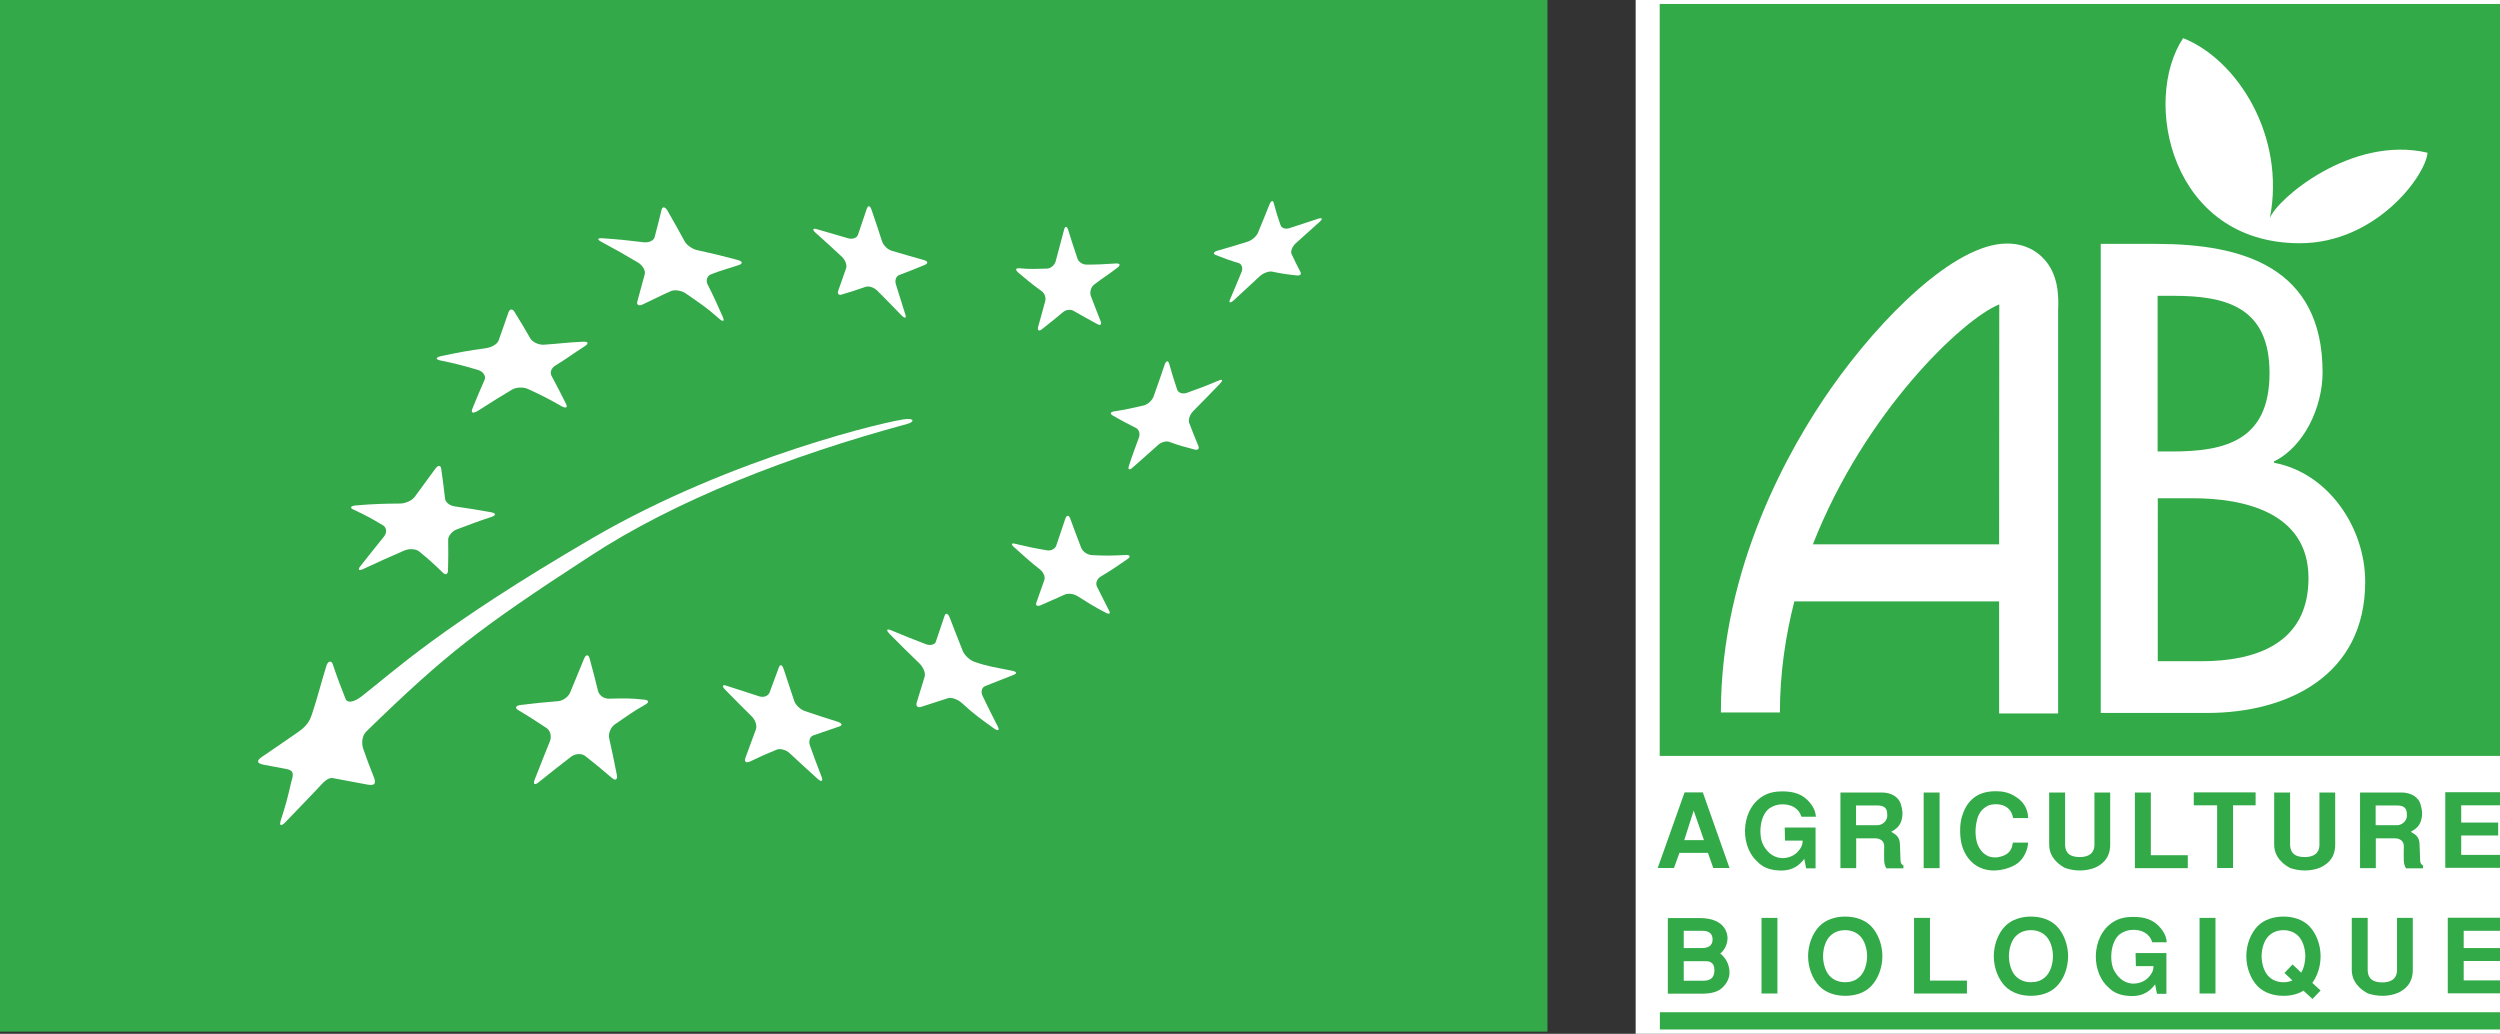
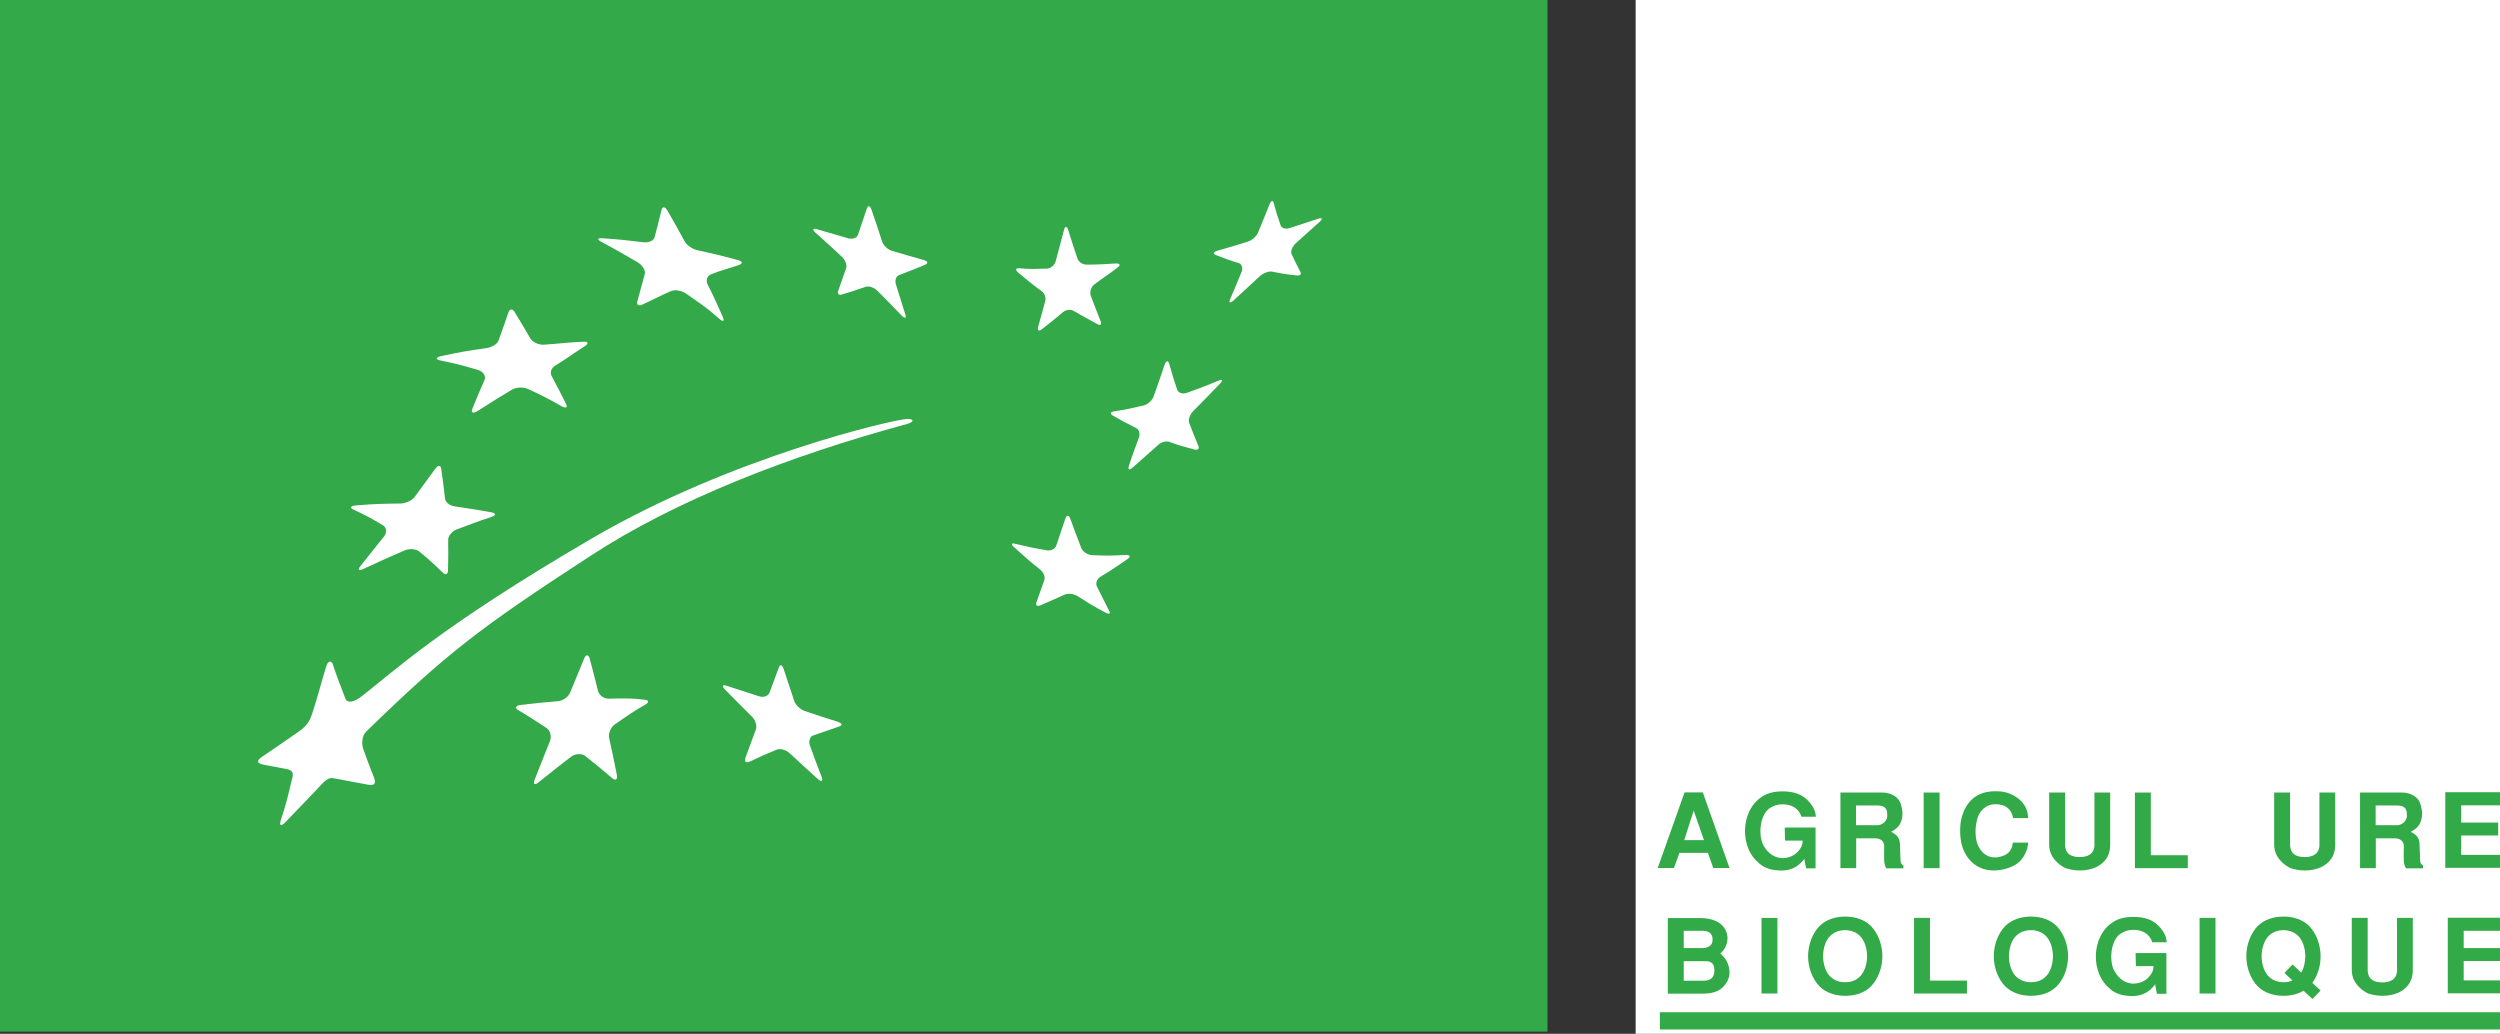
<svg xmlns="http://www.w3.org/2000/svg" version="1.1" id="Calque_1" x="0px" y="0px" viewBox="0 0 1507.8 623.5" style="enable-background:new 0 0 1507.8 623.5;" xml:space="preserve">
  <rect x="0" y="0" width="1507.8" height="623.5" fill="#333333" stroke="none" />
  <style type="text/css">
	.st0{fill:#33A949;}
	.st1{fill:#FFFFFF;}
	.st2{fill:#31AA47;}
</style>
  <g>
    <rect class="st0" width="933.3" height="622.2" />
    <path class="st1" d="M363.4,143.7c10,0.7,14.9,1.2,24.7,2.4c3.2,0.4,6.2-1,6.7-3c1.7-6.5,2.6-9.9,4.2-16.6c0.5-2.1,2.2-1.9,3.6,0.6   c4.2,7.4,6.3,11,10.4,18.6c1.4,2.4,5,4.8,8.1,5.3c9.2,2,12.4,2.8,23.5,5.7c3.1,0.8,3.6,2.1,1.4,3c-6.8,2.4-10.3,3-17.3,5.8   c-2.3,1-3.1,3.7-1.9,6.1c3.9,7.6,5.6,11.7,9.2,19.7c1.1,2.6,0,3-2.5,0.7c-7.6-6.8-11.6-9.2-19.7-14.9c-2.7-1.9-6.7-2.5-9-1.6   c-6.9,3-10.4,5-17.4,8.2c-2.2,1-3.6,0.1-3-1.9c1.8-6.4,2.7-10.2,4.5-16.6c0.5-2-1.3-5.1-4-6.8c-8.6-5.1-13-7.6-21.9-12.4   C359.9,144.4,360.2,143.5,363.4,143.7" />
    <path class="st1" d="M266.4,214.7c11.8-2.5,15.5-3.1,26.7-4.7c3.4-0.5,6.8-2.4,7.6-4.6c2.5-6.9,3.6-10.3,6-17.1   c0.8-2.1,2.4-2.2,3.6-0.2c4,6.4,5.8,9.6,9.6,16.1c1.2,2,4.9,3.9,8,3.7c10.6-0.7,13-1.3,23.7-1.8c3.1-0.2,3.6,1,1.4,2.5   c-8.3,5.3-10.7,7.4-18.1,11.9c-2.2,1.3-3.5,4-2.2,6.3c3.5,6.6,5.3,10,8.7,16.8c1.1,2.3-0.1,2.8-2.7,1.4c-7.9-4.5-12-6.6-20.3-10.4   c-2.8-1.3-7.1-1.1-9.6,0.4c-7.7,4.6-10.3,6.2-20.6,12.8c-2.9,1.7-4.3,1.4-3.3-1.3c3.4-8.5,4.5-10.7,7.4-17.5   c0.9-2.2-0.9-4.9-3.8-5.8c-9-2.7-13.6-3.9-22.9-5.8C262.4,216.7,262.7,215.5,266.4,214.7" />
    <path class="st1" d="M215,304.8c10.9-0.9,16.1-1,26.2-1.1c3.2,0,7.2-1.7,8.9-4c5.1-7,7.6-10.4,12.6-17.2c1.6-2.1,3.1-2,3.4,0.2   c1,7.1,1.5,10.7,2.3,17.9c0.2,2.3,2.8,4.4,5.8,4.8c10.3,1.5,11.9,1.8,22.2,3.6c2.8,0.5,2.8,1.8,0.2,2.7c-8.2,2.7-12.4,4.3-21.1,7.6   c-2.8,1-5.3,4-5.2,6.3c0.1,7.3,0.1,11-0.1,18.4c-0.1,2.5-1.5,3.1-3.3,1.2c-5.4-5.2-8.2-7.8-14.1-12.6c-1.9-1.6-6-1.9-9.1-0.5   c-9.5,4.1-14.3,6.3-24,10.8c-3.1,1.6-4.3,0.9-2.3-1.5c5.7-7.1,8.5-10.8,14.2-17.8c1.9-2.3,1.6-5.4-0.5-6.7   c-6.8-4.1-10.3-6-17.8-9.5C210.6,306.3,211.5,305,215,304.8" />
    <path class="st1" d="M389.3,424.9c-7.1,4-11,6.8-18.5,12c-2.5,1.8-4,5.5-3.4,8.3c1.9,8.5,2.8,12.9,4.6,22c0.6,2.9-0.7,3.9-2.8,2.1   c-6.5-5.5-9.7-8.2-16.2-13.3c-2.2-1.8-6-1.5-8.6,0.4c-7.7,5.9-11.5,9-19.4,15.3c-2.6,2.2-3.7,1.3-2.4-1.8c3.6-9.3,5.5-13.9,9-22.7   c1.3-2.9,0.3-6.5-1.8-8c-6.9-4.5-10.3-6.8-17.2-10.9c-2.3-1.3-1.6-2.7,1.3-3.1c9.2-1.1,13.7-1.6,22.6-2.3c3-0.2,6.3-2.6,7.4-5.3   c3.5-8.4,5.2-12.5,8.4-20.4c1.1-2.6,2.6-2.6,3.3-0.1c2.1,7.7,3.1,11.6,5.1,19.7c0.7,2.6,3.5,4.6,6.4,4.6c8.7-0.2,13.2-0.4,21.6,0.6   C391.3,422.2,391.6,423.6,389.3,424.9" />
    <path class="st1" d="M506.3,438.1c-6.2,2.1-9.4,3.2-15.7,5.4c-2.1,0.7-3,3.4-2.2,5.9c2.8,7.8,4.2,11.6,7.2,19.3   c0.9,2.6-0.2,3-2.4,1.1c-6.9-6.2-10.2-9.3-16.9-15.5c-2.2-2.1-5.8-3-7.8-2.2c-6.5,2.7-9.8,4.1-16.4,7.3c-2.3,0.9-3.3-0.1-2.5-2.4   c2.6-7.1,3.8-10.4,6.3-17.1c0.8-2.2-0.3-5.7-2.5-7.8c-6.5-6.4-9.7-9.7-16.1-16.2c-2-2.1-1.6-3.2,0.9-2.3c7.9,2.5,11.9,3.8,19.8,6.4   c2.6,0.8,5.2-0.2,6.1-2.2c2.3-6.4,3.5-9.3,5.7-15.4c0.7-1.9,2-1.5,2.8,1c2.5,7.7,3.8,11.5,6.4,19.3c0.8,2.5,3.7,5.2,6.3,6.1   c8,2.7,11.9,4,19.9,6.5C507.9,436.2,508.3,437.4,506.3,438.1" />
-     <path class="st1" d="M611.4,407c-7,2.7-10.2,4.1-17,6.7c-2.3,0.8-3,3.5-1.8,6c3.6,7.4,5.4,11.2,9.2,18.5c1.2,2.4,0.2,2.9-2.5,1   c-7.8-5.6-11.8-8.4-19.3-15.3c-2.5-2.2-6.3-3.5-8.3-2.8c-6.5,2.1-9.7,3.1-16.1,5.2c-2.2,0.7-3.4-0.5-2.7-2.6   c1.9-6.4,2.9-9.5,4.8-15.7c0.6-2.1-0.8-5.6-3.2-7.9c-7.3-7-10.8-10.6-17.9-17.7c-2.3-2.4-2-3.4,0.8-2.3c8.4,3.5,12.5,5.2,21,8.4   c2.7,1.1,5.6,0.3,6.1-1.7c2-6.2,3.2-9.2,5.2-15.4c0.7-2,2.1-1.5,3.1,1.1c3.1,8.1,4.7,12.1,7.9,20.2c1.1,2.6,4.2,5.5,7.1,6.5   c8.7,3,13.3,3.4,22.4,5.3C613.1,405,613.7,406.1,611.4,407" />
    <path class="st1" d="M680,337.2c-6.6,4.6-9.9,6.8-16.4,10.7c-2,1.3-3,4-2,5.9c2.9,5.8,4.4,8.8,7.3,14.5c1.1,1.9,0,2.4-2.3,1.1   c-6.8-3.6-10.2-5.7-16.8-9.9c-2.2-1.4-5.6-1.8-7.6-0.9c-6,2.7-8.9,4-14.7,6.5c-2,0.8-3.1,0-2.4-1.8c1.9-5.4,2.9-8.1,4.8-13.6   c0.6-1.8-0.6-4.6-2.6-6.2c-6.4-5-9.5-8-15.7-13.5c-2-1.7-1.7-2.7,0.8-2c7.5,1.8,11.3,2.6,19,3.9c2.4,0.5,5.1-0.9,5.7-3   c2.2-6.4,3.3-9.7,5.5-16.3c0.8-2.1,2.1-2,2.9,0.2c2.5,7.1,4,10.6,6.6,17.6c0.9,2.3,3.7,4.2,6.3,4.4c8.1,0.4,12.2,0.4,20.7-0.1   C681.6,334.6,682.1,335.8,680,337.2" />
    <path class="st1" d="M735.7,231.5c-6.4,6.7-9.7,10-16,16.4c-2,2-3.2,5.2-2.5,7.1c2.2,5.6,3.2,8.4,5.5,13.8c0.8,1.8-0.2,2.9-2.3,2.3   c-6.2-1.6-9.2-2.4-15.2-4.6c-1.9-0.7-5.2,0.2-7.1,2.2c-6.2,5.6-9.4,8.3-15.1,13.4c-1.9,1.6-2.8,1.2-2.2-0.9   c2.1-6.7,3.6-10.3,6.1-17.3c0.9-2.4,0-4.9-1.8-5.8c-5.7-2.8-8.5-4.4-14-7.5c-1.8-1.1-1.4-2.2,0.9-2.5c7-1.1,10.7-1.9,17.9-3.6   c2.4-0.6,5.1-3.1,5.9-5.5c2.7-7.4,3.9-11.2,6.6-19c0.8-2.4,2.1-2.8,2.7-0.8c1.8,6.4,2.8,9.5,4.8,15.6c0.6,2.1,3.2,3,5.7,2.2   c7.6-2.7,11.4-4.1,19.2-7.4C737.5,228.4,737.8,229.3,735.7,231.5" />
    <path class="st1" d="M614.7,161.8c6.5,0.6,9.1,0.4,16.8,0.2c2.2-0.1,4.5-2,5.2-4.4c1.9-7.2,2.9-11,5-18.8c0.5-2.5,1.7-2.6,2.5-0.3   c2.3,7.3,3.3,10.7,5.7,17.6c0.8,2.1,3.2,3.5,5.5,3.5c6.1,0,10-0.2,17.7-0.7c2.4-0.1,2.9,1,0.9,2.5c-5.7,4.4-8.6,6-14.2,10.3   c-1.9,1.6-2.7,4.6-1.9,6.8c2.4,6.1,3.5,9.3,5.9,15.2c0.8,2-0.1,2.8-1.9,1.8c-5.7-3.1-8.5-4.6-14.2-7.9c-1.8-1.2-4.7-0.9-6.5,0.6   c-5.2,4.3-7.8,6.5-13,10.5c-1.6,1.3-2.6,0.5-2.1-1.5c1.7-5.9,2.5-9.1,4.3-15.6c0.6-2.2-0.5-4.9-2.3-6.1c-5.8-4.2-8.5-6.5-14-11.1   C612.2,162.6,612.5,161.7,614.7,161.8" />
    <path class="st1" d="M492.6,138.2c7.7,2.3,11.6,3.4,19.2,5.6c2.5,0.6,5.1-0.3,5.7-2.3c2.1-6.1,3.1-9.2,5.3-15.7   c0.8-2.1,2-1.8,2.8,0.6c2.7,7.8,3.9,11.5,6.4,19.2c0.8,2.4,3.4,5,6,5.7c7.6,2.3,11.5,3.3,19.1,5.5c2.5,0.7,2.9,1.9,0.8,2.9   c-6.3,2.6-9.3,3.8-15.4,6.1c-2.1,0.7-2.9,3.2-2.2,5.6c2.3,7.4,3.5,11,5.7,18.2c0.8,2.3-0.1,2.7-2.2,0.7c-5.8-6-8.7-9-14.7-15   c-1.9-1.9-5.1-3-7-2.3c-5.8,2-8.7,2.9-14.3,4.6c-1.8,0.7-2.9-0.4-2.3-2.1c1.9-5.4,2.9-8.1,4.8-13.7c0.7-1.9-0.5-5-2.5-6.9   c-6.3-5.9-9.5-8.8-16-14.6C489.8,138.5,490.1,137.5,492.6,138.2" />
    <path class="st1" d="M796,133.7c-5.7,5.1-8.6,7.7-14.7,13.2c-1.9,1.9-3,4.6-2.4,6.1c2.1,4.6,3.2,6.8,5.4,11   c0.8,1.4-0.2,2.4-2.3,2.1c-6-0.6-9.1-1.1-14.9-2.3c-1.8-0.3-5.1,0.8-7.3,2.8c-6.2,5.7-9.4,8.7-15.8,14.6c-2.1,1.8-3.1,1.5-2.1-0.7   c2.8-6.5,4.2-9.9,7-16.7c0.8-2.1,0.1-4.4-1.7-5.1c-5.8-1.7-8.5-2.8-14-4.9c-1.8-0.7-1.3-1.9,1.1-2.6c7.3-2.1,11.1-3.2,18.4-5.5   c2.4-0.8,5.1-3.2,6-5.3c2.9-6.9,4.2-10.4,7-17.2c0.9-2.2,2-2.6,2.5-0.8c1.5,5.6,2.3,8.3,4.2,13.6c0.6,1.6,2.9,2.4,5.3,1.6   c7.3-2.4,10.8-3.6,17.7-5.8C797.6,131.2,797.8,132.1,796,133.7" />
    <path class="st1" d="M547.1,255.7c4.1-1.1,4.6-3.2-0.2-3c-8.4,0.4-105.5,22.8-189.7,71.9c-91.7,53.5-119.4,80.1-139,95.3   c-5.1,4-8.9,4.1-9.8,1.6c-3.2-8.2-5.1-13.1-7.7-20.9c-0.8-2.4-3-2.1-3.9,1.2c-3.5,11.3-5.1,18.2-8.5,28.5c-1.1,3.2-2.2,6.8-8.2,11   c-12.1,8.4-14.5,10-22,15.1c-2.8,1.9-4.2,3.9,1.3,4.9c5.2,0.9,6.1,1.2,13.3,2.5c5.7,1,3.7,4.8,2.9,8.1c-2.2,9.6-3.2,13.4-6.3,23   c-1,3.3,0.3,3.6,2.9,0.9c8.1-8.3,10.7-11.2,19.1-19.9c3.2-3.4,6.1-7.2,9.5-6.6c8.2,1.5,9.3,1.7,20.8,3.9c5.2,1,5.1-1.4,3.8-4.7   c-3.9-9.8-3.3-8.5-6.3-16.8c-1-2.8-1.1-7.7,1.9-10.6c48.3-47,68.2-62.3,134.6-105.5C407.4,301.6,476.6,274.8,547.1,255.7" />
  </g>
  <rect x="986.5" y="-12.1" class="st1" width="537.3" height="648.4" />
  <rect x="1001.1" y="610.5" class="st2" width="507.7" height="10.4" />
  <path class="st2" d="M1021.5,488.9l6.2,17.8h-11.9L1021.5,488.9z M1027,477.9h-11l-16.2,45.6h9.8l3.3-9.1h17.2l3.2,9.1h9.8  L1027,477.9z" />
  <path class="st2" d="M1076.4,499.1h18.6v24.6h-5.7l-1.1-5.7c-2.2,2.8-6.1,7.5-15.3,7c-8.4-0.4-11.4-3.8-13.5-5.8  c-10.8-10.3-9.3-33.6,6.3-40.3c1.9-0.8,4.9-1.6,8.9-1.6c4.4,0,10.5,0.4,15.3,5c5.3,5.2,5.1,9.2,5.3,10.3h-8.7  c-1.7-5.4-6.4-7.5-11.4-7.5c-3.2,0-5.5,0.8-8.2,2.6c-5.9,4.8-6.2,16.4-3.6,21.6c1.9,3.8,5.3,7.6,10.7,8.2c3.3,0.3,7.9-0.8,10.6-4.2  c2.6-2.9,2.6-5.1,2.6-6.3h-10.6L1076.4,499.1z" />
  <path class="st2" d="M1119.5,485.8h12.9c4.3,0,5.8,1.9,5.8,5.1c0.6,4.5-3.4,6.8-5.7,6.8h-13.1V485.8z M1109.9,523.6h9.6v-18h11.2  c3.3,0,5.6,1.5,5.7,4.6c-0.1,3.3-0.1,6.9,0,9.2c0.1,1.5,0.5,2.9,1.3,4.3h10.3v-1.7c-1-0.6-1.8-1.2-1.8-3.8  c-0.1-2.3-0.2-8.3-0.4-10.2c-0.5-4.1-3.6-5.3-5.2-6.3c3.1-1.8,5.2-3.3,6.3-7.2c1.1-3.9,0.2-7.2-0.4-9.2c-1.3-4.9-6.1-7.1-10.7-7.3  h-25.8V523.6z" />
  <path class="st2" d="M1169.8,523.6h-9.6V478h9.6V523.6z" />
  <path class="st2" d="M1223.2,508c-0.1,4.6-2.7,9.9-6.3,12.6c-2.7,2.1-8,4.2-13.7,4.4c-10.3,0.3-17.6-6.2-20.1-15.8  c-0.5-2.1-0.9-5-0.9-8c0-3.1,0.3-6.2,1.1-8.8c2.6-8.5,8.2-15.2,20.3-15.2c3.3,0,8,0.4,12.5,3.6c6.7,4.4,7,10.3,7.1,12.6h-9.1  c-0.3-2.6-2.4-9-11.8-8.3c-4.3,0.3-7.7,3.4-9.3,7.3c-0.6,1.6-1.3,4.6-1.5,7.9c-0.1,3.3,0.2,6.8,1.5,9.6c1.5,3.3,3.6,5.3,6,6.4  c1.2,0.5,2.4,0.8,3.8,0.8c1.3,0.1,2.7-0.1,4-0.5c6.6-1.8,6.8-6.4,7.2-8.4H1223.2z" />
  <path class="st2" d="M1272.7,478v31.4c0,4-1,10-8.7,13.7c-2.9,1.3-6.3,1.9-9.5,1.9c-3.3,0-6.4-0.6-9-1.5c-7.7-4.2-9.6-9.6-9.6-14.1  V478h9.6v31.6c0.1,2.9,1,7.3,8.8,7.3c7.6,0,8.9-4.4,8.9-7.3V478H1272.7z" />
  <path class="st2" d="M1297.2,478v37.8h22.3v7.8h-31.9V478H1297.2z" />
-   <path class="st2" d="M1360.4,477.9v7.8h-13.6v37.8h-9.6v-37.8h-14.1v-7.8H1360.4z" />
  <path class="st2" d="M1408.4,478v31.4c0,4-1,10-8.7,13.7c-2.9,1.3-6.3,1.9-9.5,1.9c-3.3,0-6.4-0.6-9-1.5c-7.7-4.2-9.6-9.6-9.6-14.1  V478h9.6v31.6c0.1,2.9,1,7.3,8.8,7.3c7.6,0,8.9-4.4,8.9-7.3V478H1408.4z" />
  <path class="st2" d="M1432.9,485.8h12.9c4.3,0,5.8,1.9,5.8,5.1c0.6,4.5-3.4,6.8-5.7,6.8h-13.1V485.8z M1423.3,523.6h9.6v-18h11.2  c3.3,0,5.6,1.5,5.7,4.6c-0.1,3.3-0.1,6.9,0,9.2c0.1,1.5,0.5,2.9,1.3,4.3h10.3v-1.7c-1-0.6-1.8-1.2-1.8-3.8  c-0.1-2.3-0.2-8.3-0.4-10.2c-0.5-4.1-3.6-5.3-5.2-6.3c3.1-1.8,5.2-3.3,6.3-7.2c1.1-3.9,0.2-7.2-0.4-9.2c-1.3-4.9-6.1-7.1-10.7-7.3  h-25.8V523.6z" />
  <path class="st2" d="M1508.5,477.9v7.8h-24.1v10.4h22.3v7.8h-22.3v11.7h25.2v7.8h-34.8v-45.6H1508.5z" />
  <path class="st2" d="M1015.5,561.4h11.4c3.3,0,6,1.3,6,5.2c0,3.6-2.4,5.2-6.5,5.2h-10.9V561.4z M1005.9,599.3h21  c2.9,0,8.1-0.4,11.3-3.1c4.1-3.5,4.9-7.3,4.9-9.6c0-5.4-2.8-9.4-5.6-11.5c3.4-2.8,4.4-6.6,4.4-9.4c0-1.9-0.9-12-16.8-12h-19.2V599.3  z M1015.5,579.7h13.1c1.8,0,5.4,0.2,5.4,5.4c0,6.2-4.4,6.4-7.2,6.4h-11.3V579.7z" />
  <path class="st2" d="M1072,599.2h-9.6v-45.6h9.6V599.2z" />
  <path class="st2" d="M1112.8,592.4c-3.1,0-6.1-0.9-8.6-3.1c-3.1-2.7-4.6-7.7-4.7-12.6c0.1-4.9,1.6-9.9,4.7-12.6  c2.4-2.2,5.5-3.1,8.6-3.1c3.1,0,6.1,0.9,8.6,3.1c3.1,2.8,4.6,7.7,4.7,12.6c-0.1,4.9-1.6,9.9-4.7,12.6  C1119,591.6,1115.9,592.4,1112.8,592.4z M1135.3,576.7c0-6.9-2.6-13.8-6.9-18.2c-3.9-3.9-9.6-5.7-15.5-5.7c-5.9,0-11.6,1.8-15.5,5.7  c-4.3,4.4-6.9,11.3-6.9,18.2c0,6.9,2.6,13.8,6.9,18.2c3.9,3.9,9.6,5.7,15.5,5.7c5.9,0,11.6-1.7,15.5-5.7  C1132.7,590.5,1135.3,583.6,1135.3,576.7z" />
  <path class="st2" d="M1164,553.6v37.8h22.3v7.8h-31.9v-45.6H1164z" />
  <path class="st2" d="M1224.9,592.4c-3.1,0-6.1-0.9-8.6-3.1c-3.1-2.7-4.6-7.7-4.7-12.6c0.1-4.9,1.6-9.9,4.7-12.6  c2.4-2.2,5.5-3.1,8.6-3.1c3.1,0,6.1,0.9,8.6,3.1c3.1,2.8,4.6,7.7,4.7,12.6c-0.1,4.9-1.6,9.9-4.7,12.6  C1231,591.6,1228,592.4,1224.9,592.4z M1247.3,576.7c0-6.9-2.6-13.8-6.9-18.2c-3.9-3.9-9.6-5.7-15.5-5.7c-5.9,0-11.6,1.8-15.5,5.7  c-4.3,4.4-6.9,11.3-6.9,18.2c0,6.9,2.6,13.8,6.9,18.2c3.9,3.9,9.6,5.7,15.5,5.7c5.9,0,11.6-1.7,15.5-5.7  C1244.8,590.5,1247.3,583.6,1247.3,576.7z" />
  <path class="st2" d="M1288,574.8h18.6v24.6h-5.7l-1.1-5.7c-2.2,2.8-6.1,7.5-15.3,7c-8.4-0.4-11.4-3.8-13.5-5.8  c-10.8-10.3-9.3-33.6,6.3-40.3c1.9-0.8,4.8-1.6,8.9-1.6c4.4,0,10.5,0.4,15.3,5c5.3,5.2,5.1,9.2,5.3,10.3h-8.7  c-1.7-5.4-6.4-7.5-11.4-7.5c-3.2,0-5.5,0.8-8.2,2.6c-5.9,4.8-6.2,16.4-3.6,21.6c1.9,3.7,5.3,7.6,10.7,8.2c3.3,0.3,7.9-0.8,10.6-4.2  c2.6-2.9,2.6-5.1,2.6-6.3h-10.6L1288,574.8z" />
  <path class="st2" d="M1336.2,599.2h-9.6v-45.6h9.6V599.2z" />
  <path class="st2" d="M1382.6,591.3c-1.7,0.8-3.5,1.1-5.4,1.1c-3.1,0-6.1-0.9-8.5-3.1c-3.1-2.7-4.6-7.7-4.7-12.6  c0.1-4.9,1.6-9.9,4.7-12.6c2.4-2.2,5.5-3.1,8.5-3.1s6.1,0.9,8.5,3.1c3.1,2.8,4.6,7.7,4.7,12.6c-0.1,3.6-0.8,7.1-2.5,9.9l-5.2-4.9  l-4.9,5.1L1382.6,591.3z M1394.6,592.8c3.2-4.3,5-10.2,5-16.1c0-6.9-2.6-13.8-6.9-18.2c-3.9-3.9-9.6-5.7-15.5-5.7  c-5.9,0-11.6,1.8-15.5,5.7c-4.3,4.4-6.9,11.3-6.9,18.2c0,6.9,2.6,13.8,6.9,18.2c3.9,3.9,9.6,5.7,15.5,5.7c4.3,0,8.5-0.9,12.1-3.1  l5.4,5l4.9-5.1L1394.6,592.8z" />
  <path class="st2" d="M1455.2,553.6v31.4c0,4-1,10-8.7,13.7c-2.9,1.3-6.3,1.9-9.5,1.9c-3.3,0-6.4-0.6-9-1.5  c-7.7-4.2-9.6-9.6-9.6-14.1v-31.4h9.6v31.6c0.1,2.9,1,7.3,8.8,7.3c7.6,0,8.9-4.4,8.9-7.3v-31.6H1455.2z" />
  <path class="st2" d="M1510,553.6v7.8h-24.1v10.4h22.3v7.8h-22.3v11.7h25.2v7.8h-34.8v-45.6H1510z" />
-   <rect x="1001" y="2.4" class="st2" width="507.2" height="453.5" />
  <path class="st1" d="M1301.3,178.4h9.4c32,0,58.1,6.8,58.1,46.6c0,40.6-26.5,47.3-58.8,47.3h-8.7V178.4z M1301.3,300.5h21.1  c30.6,0,69.9,8.3,69.9,48.2c0,40.3-33.1,50.1-64.7,50.1h-26.2V300.5z M1267,430h64.1c48.4,0,95.4-22.4,95.4-79.1  c0-33.1-22.6-65.8-55-71.8v-0.8c18.4-9,29.3-33.1,29.3-53.7c0-63.7-48.6-77.5-100.2-77.5H1267V430z" />
  <path class="st1" d="M1232,155.4c-3.9-4-11-8.7-22.2-8.5c-31,0.5-75.2,44.2-105.4,87.2c-24.8,35.4-66.5,108-66.5,195.6h35.6  c0-23.4,3.3-45.8,8.7-67h123.5v67.6h35.6c0,0,0-242.6,0-243.3C1241.6,179.4,1241.9,165.3,1232,155.4z M1093.4,328.3  c31.3-80,90.8-136.2,112.4-144.7c0,1-0.1,144.7-0.1,144.7H1093.4z" />
  <path class="st1" d="M1369,131.6c9.7-49.7-19.7-95.7-52.3-108.6c-25,37.6-7.6,123.7,70.4,123.7c45.7,0,75.8-40.5,77-54.6  C1418.2,81.4,1373,120.3,1369,131.6z" />
</svg>